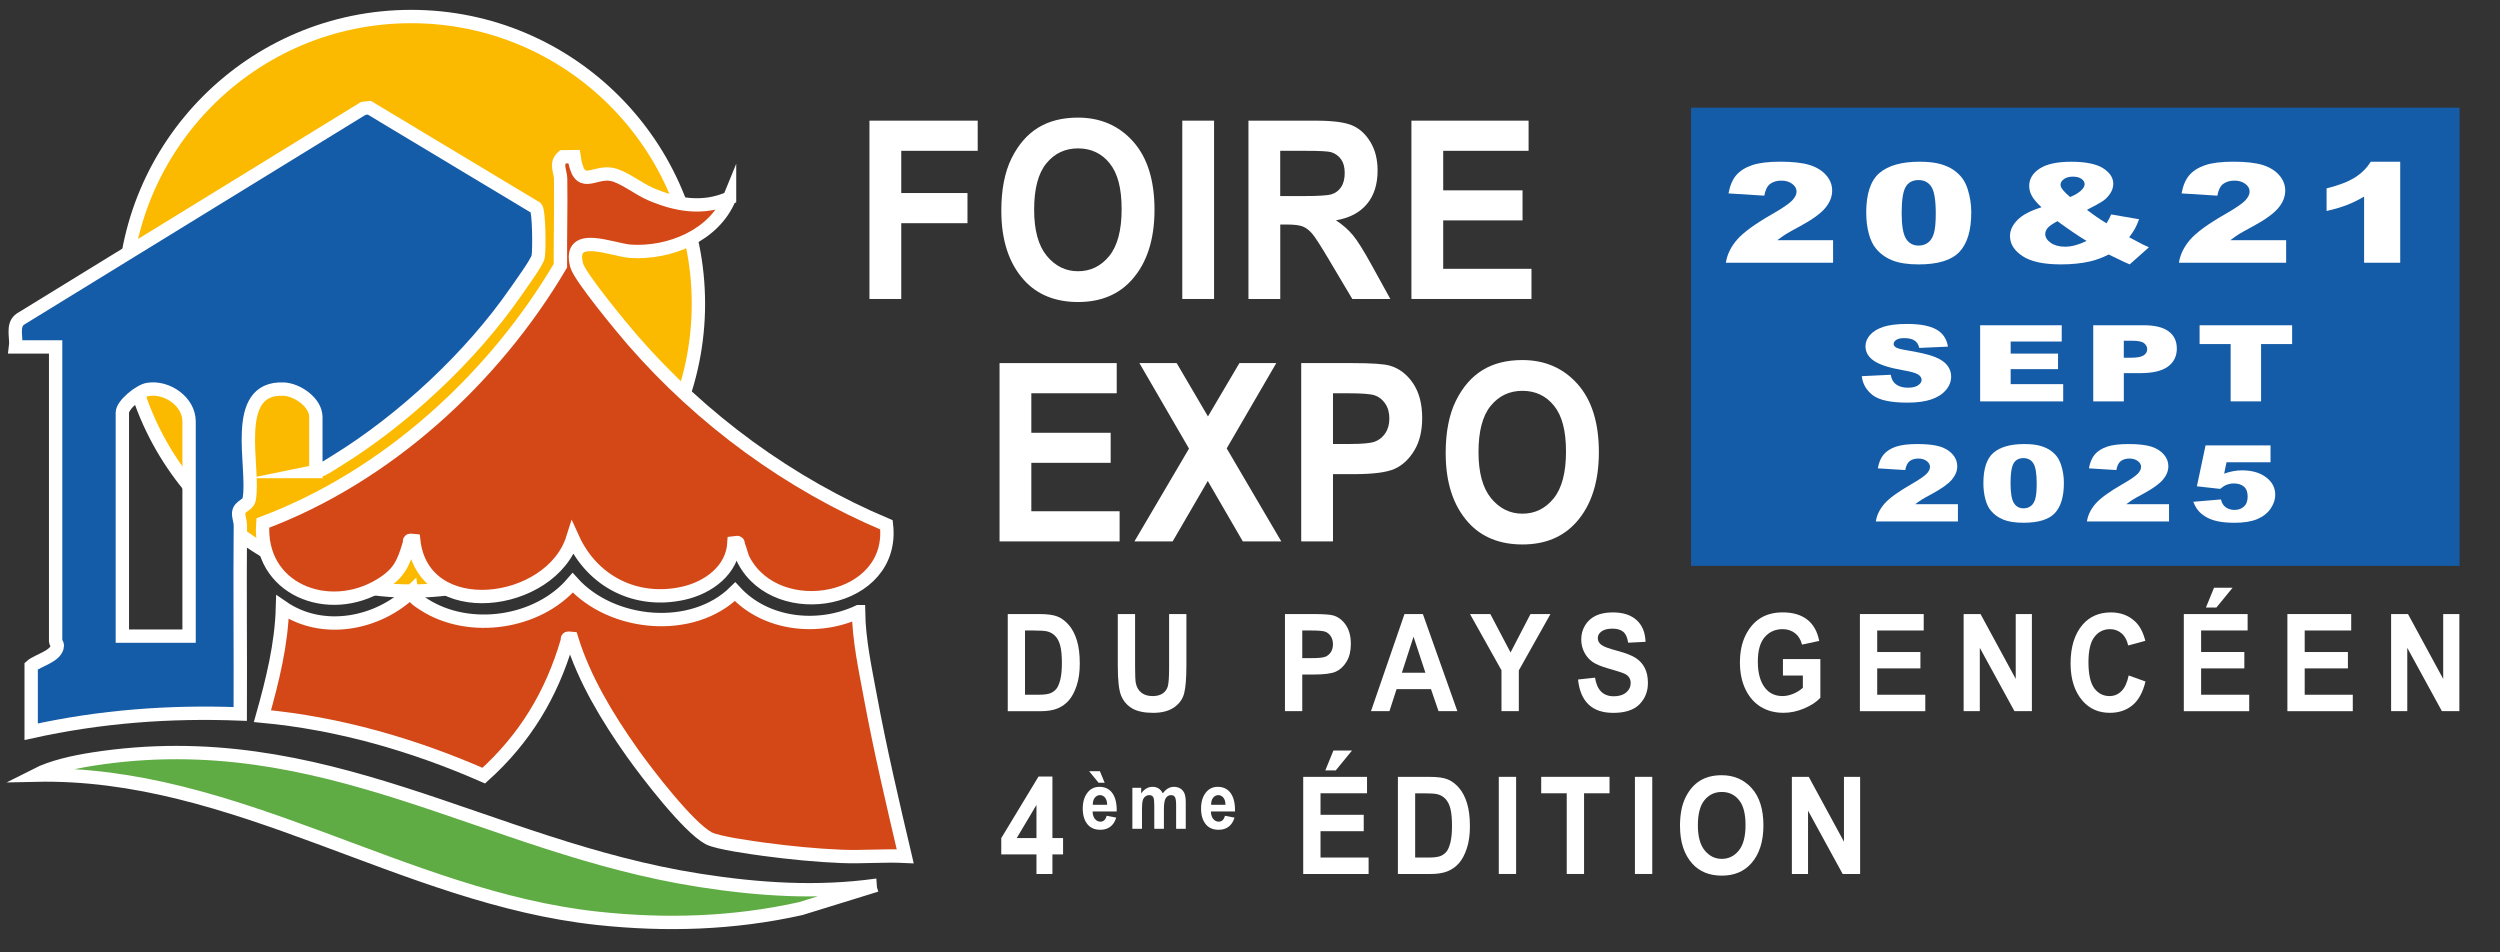
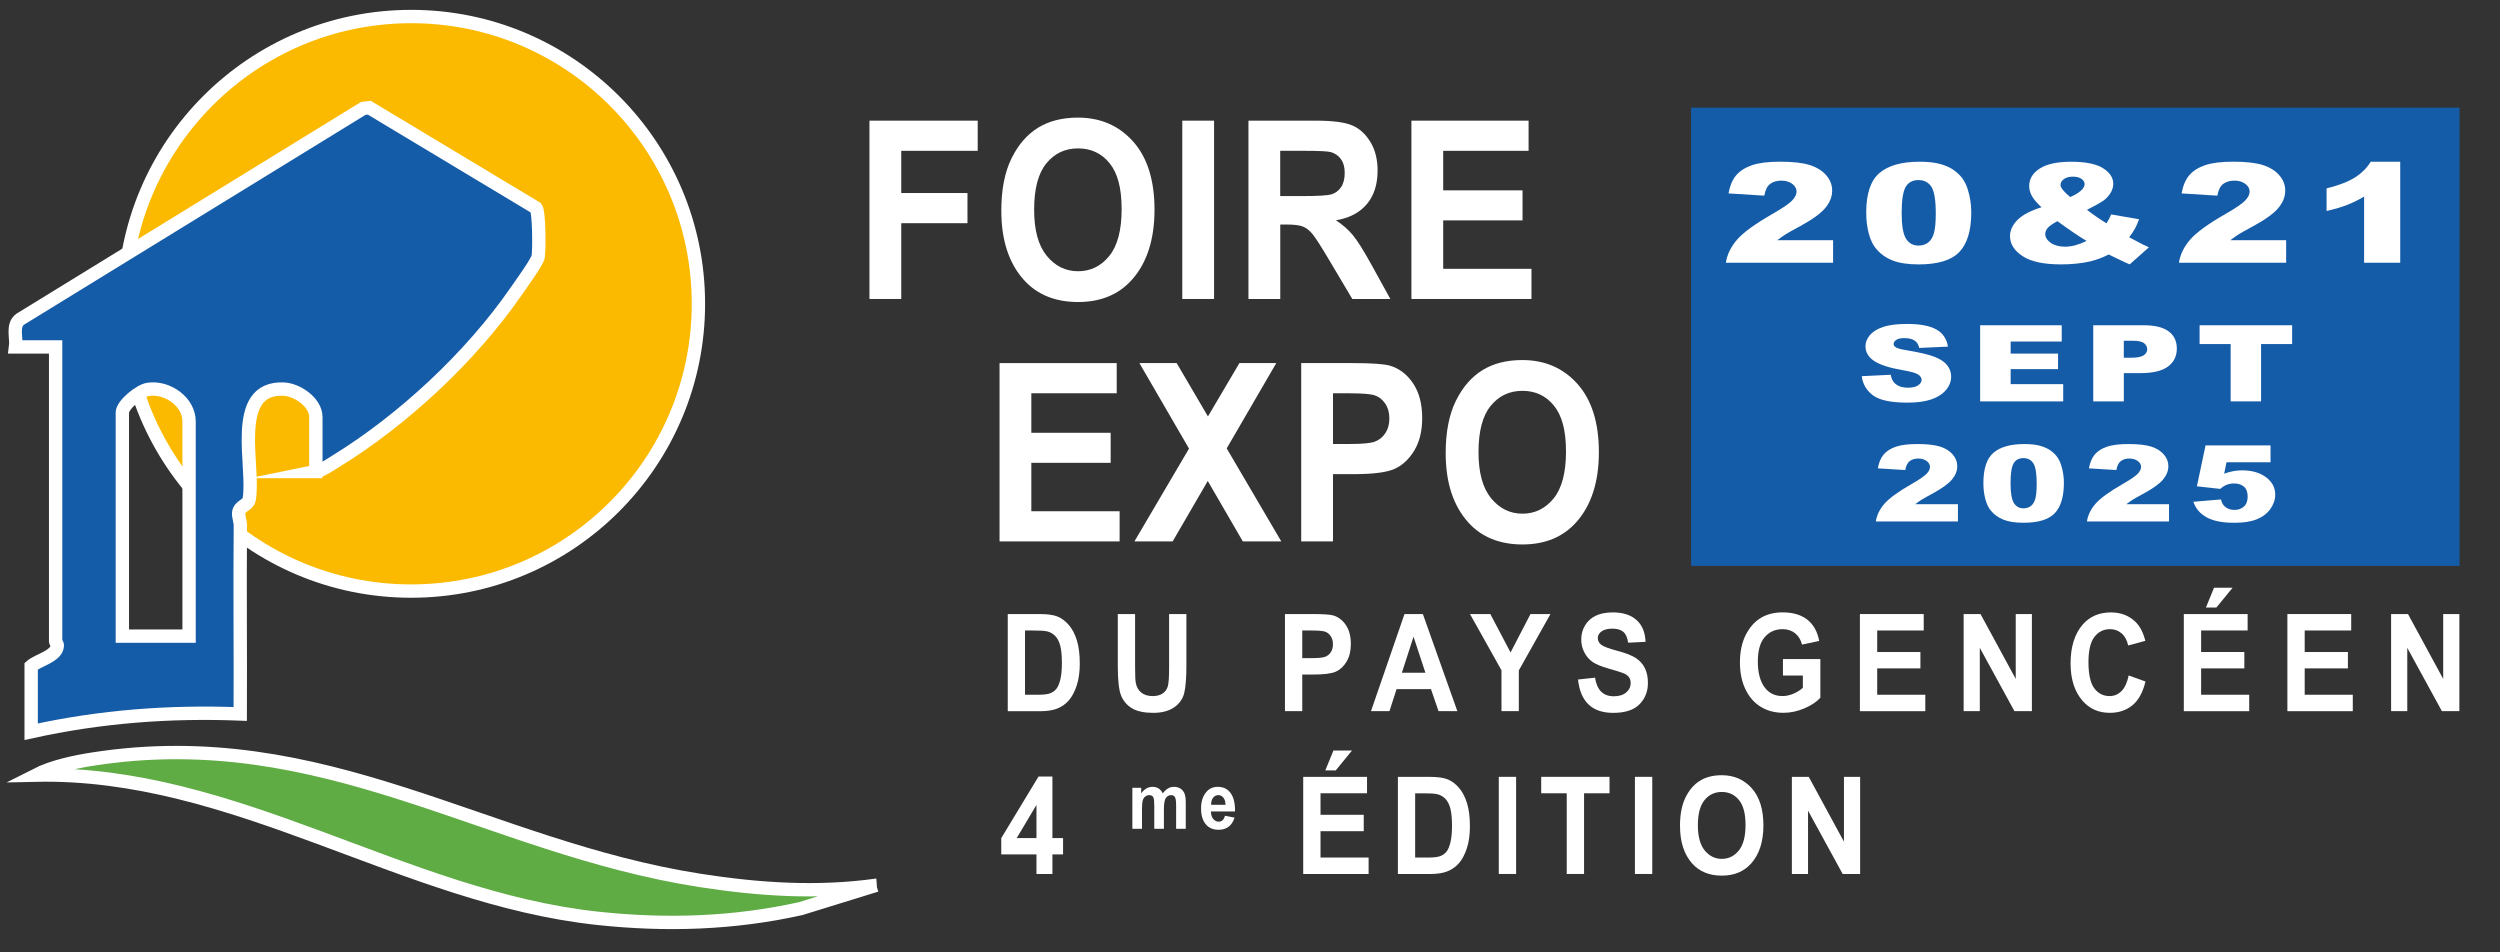
<svg xmlns="http://www.w3.org/2000/svg" id="Calque_1" data-name="Calque 1" viewBox="0 0 1124.01 428.13">
  <rect x="0" y="0" width="1124.01" height="428.13" fill="#333333" stroke="none" />
  <defs>
    <style>
      .cls-1 {
        fill: #d44817;
      }

      .cls-1, .cls-2, .cls-3, .cls-4 {
        stroke: #fff;
        stroke-miterlimit: 10;
        stroke-width: 6px;
      }

      .cls-5, .cls-3 {
        fill: #155ca8;
      }

      .cls-6 {
        fill: #fff;
      }

      .cls-2 {
        fill: #fbba00;
      }

      .cls-4 {
        fill: #5fac44;
      }
    </style>
  </defs>
  <rect class="cls-5" x="760.3" y="48.41" width="345.52" height="206.01" />
  <g>
    <circle class="cls-2" cx="184.85" cy="136.59" r="129.16" />
    <g>
      <g>
-         <path class="cls-1" d="M328.01,89.01c-6.85,16.89-27.04,25.11-44.49,23.97-8.13-.53-28.38-9.6-24.26,6.28,1.36,5.23,20.52,28.33,25.24,33.76,30.97,35.63,70.48,64.63,114.05,82.94,4.02,34.99-48.93,44.52-64.08,16.08-1.21-2.28-1.47-4.64-2.37-6.63-.53-1.19.47-1.8-2.09-1.41-.69,12.36-11.52,20.21-22.78,22.73-21.21,4.74-40.87-5.21-49.72-24.73-9.7,30.91-67.33,38.38-71.5,1.01-2.63-.29-1.59.03-2.01,1.47-2.62,8.81-4.51,13.29-12.66,18.35-23.55,14.61-55.43,2.14-53.18-27.68,55.66-20.87,103.81-64.84,133.8-115.69-.08-12.99.28-26,.1-38.99-.05-3.55-2.51-6.83.94-9.97l5.09-.06c2.27,15.65,8.56,6.4,16.95,7.97,5.06.95,12.07,6.52,17.3,8.78,11.67,5.03,23.66,7.17,35.67,1.84Z" />
-         <path class="cls-1" d="M386,275.01c.17,12.73,2.99,25.62,5.31,38.18,4.47,24.1,10.08,47.97,15.68,71.81-9.44-.47-19.05.42-28.53.04-11.08-.43-23.72-1.69-34.82-3.18-5.32-.72-21.05-2.86-25.02-4.98-9.24-4.95-27.85-29.25-34.44-38.56-11-15.56-21.58-33-27.2-51.32-2.59-.28-1.59,0-2.02,1.46-7.01,23.83-18.93,43.57-37.46,60.27-31.49-13.8-65.15-23.53-99.51-26.74,4.49-15.94,8.58-32.37,9.01-48.99,17.99,12.41,42.84,7.63,57.97-7,.33,2.47,3.63,4.49,5.7,5.82,20.28,13.05,51.19,8.52,66.82-9.8,17.66,19.52,53.9,22.92,73,4,13.82,15.03,37.41,17.5,55.5,8.99Z" />
+         <path class="cls-1" d="M386,275.01Z" />
      </g>
      <path class="cls-4" d="M394,398.01l-33.98,10.5c-30.26,6.74-60.57,7.68-91.38,4.36-87.41-9.41-163.16-66.33-252.62-64.37,7.54-3.84,17.39-5.92,25.77-7.23,103.89-16.18,176.54,39.53,272.89,54.56,26.38,4.11,52.79,5.89,79.33,2.18Z" />
      <path class="cls-3" d="M142.01,212v-24.5c0-6.57-8.33-12.3-14.48-12.56-24.13-1.04-12.8,35.37-15.5,49.57-.53,2.8-4.39,2.8-4.73,6.11-.15,1.48.79,3.79.77,5.83-.26,28.18.08,56.38-.05,84.55-31.93-1.24-62.88,1.11-94.01,7.99v-29.5c2.91-2.61,11.54-4.45,11.76-9.16.04-.91-.76-1.57-.76-1.84v-132.5H7.01c.55-4.04-1.68-9.75,2.05-12.45L163.33,48.74l2.69-.32,75,45.07c1.39,1.55,1.48,19.05.94,21.97-.44,2.39-8.15,12.99-10.14,15.86-20.11,29.08-50.75,57.62-80.9,76.1-2.71,1.66-5.82,3.95-8.92,4.58ZM85.01,286v-96.5c0-8.94-9.85-15.76-18.44-14.43-3.76.58-11.56,6.92-11.56,10.43v100.5h30Z" />
    </g>
  </g>
  <g>
    <path class="cls-6" d="M390.91,134.42V54.25h48.67v13.56h-34.37v18.98h29.77v13.56h-29.77v34.07h-14.29Z" />
    <path class="cls-6" d="M450.19,94.83c0-9.55,1.53-17.42,4.58-23.6,3.05-6.18,7.04-10.78,11.96-13.81s10.89-4.54,17.9-4.54c10.16,0,18.44,3.59,24.84,10.77,6.4,7.18,9.6,17.41,9.6,30.68s-3.39,23.9-10.16,31.45c-5.95,6.67-14.02,10.01-24.22,10.01s-18.39-3.3-24.33-9.9c-6.77-7.55-10.16-17.9-10.16-31.06ZM464.95,94.28c0,9.22,1.89,16.14,5.68,20.75,3.79,4.61,8.48,6.92,14.08,6.92s10.31-2.29,14.02-6.86c3.71-4.58,5.56-11.6,5.56-21.08s-1.8-16.17-5.41-20.62-8.33-6.67-14.17-6.67-10.59,2.24-14.26,6.73c-3.67,4.48-5.5,11.43-5.5,20.84Z" />
    <path class="cls-6" d="M531.56,134.42V54.25h14.29v80.17h-14.29Z" />
    <path class="cls-6" d="M561.31,134.42V54.25h30.18c7.72,0,13.23.72,16.54,2.16s6.02,3.94,8.15,7.49,3.19,7.81,3.19,12.77c0,6.27-1.62,11.32-4.87,15.15-3.25,3.83-7.87,6.23-13.85,7.22,3.07,2.04,5.61,4.27,7.62,6.7,2.01,2.42,4.74,6.77,8.21,13.04l8.62,15.64h-17.1l-10.37-17.45c-3.73-6.31-6.27-10.25-7.61-11.84s-2.76-2.68-4.25-3.28c-1.5-.6-3.9-.9-7.21-.9h-2.95v33.47h-14.29ZM575.6,88.15h10.63c6.5,0,10.63-.26,12.4-.79,1.77-.53,3.21-1.59,4.31-3.2s1.65-3.74,1.65-6.4-.55-4.6-1.65-6.15-2.6-2.62-4.49-3.2c-1.34-.4-5.22-.6-11.64-.6h-11.22v20.34Z" />
    <path class="cls-6" d="M634.58,134.42V54.25h52.68v13.56h-38.39v17.77h35.67v13.51h-35.67v21.77h39.69v13.56h-53.98Z" />
    <path class="cls-6" d="M449.4,243.42v-80.17h52.68v13.56h-38.39v17.77h35.67v13.51h-35.67v21.77h39.69v13.56h-53.98Z" />
    <path class="cls-6" d="M510.04,243.42l24.54-41.73-22.3-38.44h16.75l14.07,23.98,14.14-23.98h16.58l-22.29,38.35,24.54,41.82h-17.29l-15.76-27.17-15.79,27.17h-17.19Z" />
    <path class="cls-6" d="M585.03,243.42v-80.17h23.03c8.58,0,14.19.38,16.83,1.15,4.21,1.24,7.69,3.88,10.42,7.93,2.74,4.05,4.11,9.26,4.11,15.64,0,5.8-1.18,10.66-3.54,14.57s-5.32,6.67-8.86,8.26-9.65,2.38-18.31,2.38h-9.39v30.24h-14.29ZM599.32,176.81v22.8h7.93c5.33,0,8.95-.35,10.86-1.04,1.91-.69,3.48-1.95,4.71-3.75,1.22-1.81,1.84-4.03,1.84-6.66s-.63-4.92-1.89-6.74c-1.26-1.83-2.82-3.05-4.68-3.67-1.85-.62-5.78-.93-11.78-.93h-6.99Z" />
    <path class="cls-6" d="M649.98,203.83c0-9.55,1.53-17.42,4.58-23.6,3.05-6.18,7.04-10.78,11.96-13.81s10.89-4.54,17.9-4.54c10.16,0,18.44,3.59,24.84,10.77,6.4,7.18,9.6,17.41,9.6,30.68s-3.39,23.9-10.16,31.45c-5.95,6.67-14.02,10.01-24.22,10.01s-18.39-3.3-24.33-9.9c-6.77-7.55-10.16-17.9-10.16-31.06ZM664.74,203.28c0,9.22,1.89,16.14,5.68,20.75,3.79,4.61,8.48,6.92,14.08,6.92s10.31-2.29,14.02-6.86c3.71-4.58,5.56-11.6,5.56-21.08s-1.8-16.17-5.41-20.62-8.33-6.67-14.17-6.67-10.59,2.24-14.26,6.73c-3.67,4.48-5.5,11.43-5.5,20.84Z" />
  </g>
  <g>
    <path class="cls-6" d="M453.07,276.08h14.24c3.6,0,6.31.37,8.15,1.12,1.83.74,3.52,2,5.06,3.77,1.54,1.77,2.75,4.06,3.63,6.88.88,2.82,1.32,6.33,1.32,10.52,0,3.77-.46,7.05-1.38,9.84s-2.09,5-3.5,6.63c-1.41,1.63-3.12,2.86-5.12,3.68-2,.82-4.58,1.24-7.73,1.24h-14.65v-43.66ZM460.85,283.47v28.89h5.86c2.51,0,4.33-.22,5.45-.65,1.13-.44,2.05-1.1,2.77-1.98.72-.88,1.31-2.28,1.79-4.18s.71-4.41.71-7.53-.24-5.78-.72-7.65c-.48-1.86-1.23-3.33-2.25-4.4-1.02-1.07-2.26-1.78-3.72-2.11-1.09-.26-3.21-.39-6.34-.39h-3.54Z" />
    <path class="cls-6" d="M502.56,276.08h7.78v23.65c0,3.67.1,6.07.29,7.18.34,1.93,1.17,3.42,2.47,4.47,1.3,1.05,3.01,1.58,5.14,1.58,1.8,0,3.28-.37,4.42-1.12,1.14-.74,1.92-1.78,2.34-3.1.42-1.32.63-4.15.63-8.5v-24.15h7.78v22.93c0,5.86-.34,10.09-1.01,12.7-.68,2.61-2.2,4.73-4.57,6.35-2.37,1.62-5.5,2.43-9.38,2.43s-7.18-.67-9.44-2.01-3.9-3.23-4.92-5.66c-1.02-2.43-1.53-6.92-1.53-13.45v-23.29Z" />
    <path class="cls-6" d="M577.72,319.74v-43.66h12.54c4.67,0,7.73.21,9.17.62,2.29.68,4.19,2.12,5.68,4.32,1.49,2.21,2.24,5.04,2.24,8.52,0,3.16-.64,5.8-1.93,7.94s-2.9,3.63-4.83,4.5c-1.93.86-5.25,1.29-9.97,1.29h-5.12v16.47h-7.78ZM585.5,283.47v12.42h4.32c2.9,0,4.87-.19,5.92-.57,1.04-.38,1.9-1.06,2.56-2.04.67-.99,1-2.2,1-3.63s-.34-2.68-1.03-3.67c-.69-1-1.54-1.66-2.55-2-1.01-.34-3.15-.51-6.42-.51h-3.8Z" />
    <path class="cls-6" d="M655.23,319.74h-8.46l-3.39-9.89h-15.48l-3.2,9.89h-8.3l15.06-43.66h8.27l15.5,43.66ZM640.87,302.47l-5.34-16.2-5.24,16.2h10.58Z" />
    <path class="cls-6" d="M675.07,319.74v-18.38l-14.15-25.28h9.14l9.09,17.27,8.96-17.27h8.98l-14.22,25.34v18.32h-7.78Z" />
    <path class="cls-6" d="M709.51,305.51l7.62-.83c.86,5.58,3.67,8.37,8.43,8.37,2.36,0,4.21-.57,5.57-1.71,1.35-1.14,2.03-2.56,2.03-4.24,0-.99-.24-1.84-.71-2.53-.47-.7-1.19-1.27-2.16-1.71-.97-.45-3.3-1.2-7.01-2.25-3.32-.93-5.76-1.94-7.3-3.03s-2.77-2.52-3.68-4.3c-.91-1.78-1.37-3.69-1.37-5.73,0-2.38.58-4.52,1.75-6.43s2.78-3.34,4.84-4.32c2.06-.97,4.6-1.46,7.62-1.46,4.55,0,8.1,1.14,10.65,3.43s3.9,5.55,4.05,9.8l-7.82.39c-.34-2.34-1.08-3.98-2.22-4.92-1.14-.93-2.76-1.4-4.86-1.4s-3.72.41-4.86,1.22c-1.14.81-1.71,1.82-1.71,3.03s.52,2.19,1.55,3c1.03.81,3.4,1.71,7.11,2.68,3.92,1.05,6.76,2.16,8.5,3.32,1.75,1.16,3.08,2.66,4,4.5.92,1.84,1.38,4.06,1.38,6.69,0,3.79-1.26,6.98-3.78,9.56-2.52,2.58-6.46,3.87-11.82,3.87-9.48,0-14.75-4.99-15.83-14.98Z" />
    <path class="cls-6" d="M801.62,303.72v-7.39h16.82v17.39c-1.69,1.85-4.1,3.44-7.21,4.77s-6.23,1.99-9.36,1.99c-3.82,0-7.18-.87-10.1-2.61-2.92-1.74-5.23-4.34-6.93-7.8s-2.56-7.54-2.56-12.23.86-8.91,2.59-12.33c1.73-3.42,3.97-5.97,6.72-7.65s6.05-2.53,9.89-2.53c4.61,0,8.3,1.09,11.08,3.26,2.78,2.18,4.56,5.37,5.36,9.58l-7.72,1.64c-.58-2.24-1.64-3.96-3.18-5.15s-3.39-1.79-5.53-1.79c-3.32,0-6.01,1.2-8.07,3.59-2.06,2.39-3.09,6.04-3.09,10.95,0,5.26,1.12,9.26,3.35,12,1.91,2.36,4.49,3.54,7.75,3.54,1.52,0,3.1-.33,4.75-.99,1.64-.66,3.1-1.57,4.39-2.72v-5.52h-8.94Z" />
    <path class="cls-6" d="M836.22,319.74v-43.66h28.69v7.39h-20.91v9.68h19.43v7.36h-19.43v11.85h21.62v7.39h-29.4Z" />
    <path class="cls-6" d="M882.86,319.74v-43.66h7.59l15.83,29.16v-29.16h7.27v43.66h-7.85l-15.57-28.47v28.47h-7.27Z" />
    <path class="cls-6" d="M957.06,303.69l7.56,2.71c-1.18,4.88-3.14,8.46-5.89,10.71s-6.12,3.38-10.13,3.38c-5.04,0-9.12-1.8-12.26-5.39-3.6-4.15-5.4-9.75-5.4-16.8,0-7.45,1.81-13.27,5.44-17.48,3.16-3.65,7.4-5.48,12.72-5.48,4.34,0,7.96,1.37,10.88,4.11,2.08,1.95,3.61,4.84,4.57,8.67l-7.72,2.08c-.5-2.36-1.48-4.17-2.95-5.44-1.47-1.26-3.21-1.89-5.2-1.89-2.86,0-5.19,1.15-6.99,3.46-1.8,2.3-2.71,6.11-2.71,11.41s.88,9.41,2.64,11.74c1.76,2.32,4.04,3.48,6.85,3.48,2.06,0,3.84-.74,5.34-2.22,1.5-1.48,2.58-3.83,3.25-7.04Z" />
    <path class="cls-6" d="M981.85,319.74v-43.66h28.69v7.39h-20.91v9.68h19.43v7.36h-19.43v11.85h21.62v7.39h-29.4ZM991.79,273.16l3.64-8.91h8.35l-7.29,8.91h-4.71Z" />
    <path class="cls-6" d="M1028.42,319.74v-43.66h28.69v7.39h-20.91v9.68h19.43v7.36h-19.43v11.85h21.62v7.39h-29.4Z" />
    <path class="cls-6" d="M1075.05,319.74v-43.66h7.59l15.83,29.16v-29.16h7.27v43.66h-7.85l-15.57-28.47v28.47h-7.27Z" />
    <path class="cls-6" d="M466,392.94v-8.79h-15.83v-7.33l16.76-27.7h6.24v27.67h4.79v7.36h-4.79v8.79h-7.17ZM466,376.8v-14.91l-8.88,14.91h8.88Z" />
-     <path class="cls-6" d="M497.57,366.78l4.29.82c-.58,1.85-1.47,3.23-2.69,4.12-1.21.9-2.69,1.35-4.43,1.35-2.42,0-4.28-.75-5.6-2.24-1.55-1.74-2.33-4.18-2.33-7.31s.78-5.55,2.34-7.41c1.32-1.56,3.04-2.35,5.14-2.35,2.34,0,4.17.8,5.5,2.4,1.53,1.83,2.29,4.53,2.29,8.1l-.02.56h-10.82c.03,1.46.38,2.6,1.06,3.4.68.8,1.51,1.2,2.47,1.2,1.39,0,2.32-.88,2.78-2.64ZM496.66,351.93h-2.74l-4.24-5.19h4.84l2.14,5.19ZM497.79,361.83c-.04-1.44-.37-2.53-.99-3.25-.63-.72-1.37-1.09-2.23-1.09-.91,0-1.68.38-2.31,1.13-.64.77-.95,1.84-.94,3.21h6.47Z" />
    <path class="cls-6" d="M509.1,354.19h3.98v2.52c.71-.98,1.49-1.72,2.34-2.21.85-.49,1.77-.74,2.76-.74,1.05,0,1.96.24,2.73.73s1.4,1.22,1.88,2.21c.72-.98,1.5-1.72,2.33-2.21.83-.49,1.72-.73,2.65-.73,1.11,0,2.07.25,2.88.74s1.42,1.2,1.84,2.11c.42.92.63,2.32.63,4.22v11.8h-4.33v-10.55c0-1.84-.17-3.07-.52-3.68-.35-.61-.94-.91-1.76-.91-.96,0-1.74.43-2.33,1.28s-.88,2.52-.88,5v8.87h-4.33v-10.12c0-2.01-.12-3.3-.36-3.88-.31-.77-.94-1.15-1.89-1.15-.64,0-1.23.2-1.76.59-.54.39-.93.97-1.16,1.73s-.36,2.04-.36,3.85v8.97h-4.33v-18.44Z" />
    <path class="cls-6" d="M550.76,366.78l4.29.82c-.58,1.85-1.47,3.23-2.69,4.12-1.21.9-2.69,1.35-4.43,1.35-2.42,0-4.28-.75-5.6-2.24-1.55-1.74-2.33-4.18-2.33-7.31s.78-5.55,2.34-7.41c1.32-1.56,3.04-2.35,5.14-2.35,2.34,0,4.17.8,5.5,2.4,1.53,1.83,2.29,4.53,2.29,8.1l-.02.56h-10.82c.03,1.46.38,2.6,1.06,3.4.68.8,1.51,1.2,2.47,1.2,1.39,0,2.32-.88,2.78-2.64ZM550.99,361.83c-.04-1.44-.37-2.53-.99-3.25-.63-.72-1.37-1.09-2.23-1.09-.91,0-1.68.38-2.31,1.13-.64.77-.95,1.84-.94,3.21h6.47Z" />
    <path class="cls-6" d="M585.93,392.94v-43.67h28.69v7.39h-20.91v9.68h19.43v7.36h-19.43v11.86h21.62v7.39h-29.4ZM595.87,346.36l3.64-8.91h8.35l-7.29,8.91h-4.71Z" />
    <path class="cls-6" d="M628.48,349.28h14.24c3.6,0,6.31.37,8.15,1.12,1.83.74,3.52,2,5.06,3.77,1.54,1.77,2.75,4.06,3.63,6.88.88,2.82,1.32,6.32,1.32,10.51,0,3.77-.46,7.05-1.38,9.84-.92,2.79-2.09,5-3.5,6.63-1.41,1.63-3.12,2.85-5.12,3.68-2,.82-4.58,1.24-7.73,1.24h-14.65v-43.67ZM636.26,356.67v28.89h5.85c2.51,0,4.33-.22,5.45-.65,1.13-.44,2.05-1.1,2.77-1.98s1.31-2.28,1.79-4.18c.47-1.9.71-4.41.71-7.53s-.24-5.78-.72-7.65c-.48-1.87-1.23-3.33-2.25-4.4-1.02-1.07-2.26-1.78-3.71-2.11-1.09-.26-3.21-.39-6.34-.39h-3.54Z" />
    <path class="cls-6" d="M673.86,392.94v-43.67h7.79v43.67h-7.79Z" />
    <path class="cls-6" d="M704.41,392.94v-36.28h-11.48v-7.39h30.72v7.39h-11.45v36.28h-7.79Z" />
    <path class="cls-6" d="M735.07,392.94v-43.67h7.79v43.67h-7.79Z" />
    <path class="cls-6" d="M755.33,371.38c0-5.2.83-9.49,2.49-12.85,1.66-3.37,3.83-5.87,6.51-7.52,2.68-1.65,5.93-2.47,9.75-2.47,5.53,0,10.04,1.96,13.53,5.87,3.48,3.91,5.23,9.48,5.23,16.71s-1.84,13.02-5.53,17.12c-3.24,3.63-7.63,5.45-13.19,5.45s-10.02-1.8-13.25-5.39c-3.69-4.11-5.53-9.75-5.53-16.92ZM763.37,371.08c0,5.02,1.03,8.79,3.09,11.3,2.06,2.51,4.62,3.77,7.67,3.77s5.62-1.25,7.64-3.74c2.02-2.49,3.03-6.32,3.03-11.48s-.98-8.81-2.95-11.23c-1.96-2.42-4.54-3.63-7.72-3.63s-5.77,1.22-7.76,3.66c-2,2.44-3,6.22-3,11.35Z" />
    <path class="cls-6" d="M805.63,392.94v-43.67h7.59l15.83,29.16v-29.16h7.27v43.67h-7.85l-15.57-28.47v28.47h-7.27Z" />
  </g>
  <g>
    <path class="cls-6" d="M824.13,118.13h-48.17c.55-3.67,2.23-7.13,5.03-10.37s8.05-7.06,15.75-11.47c4.7-2.7,7.71-4.75,9.03-6.15,1.31-1.4,1.97-2.73,1.97-3.99,0-1.36-.65-2.52-1.95-3.49-1.3-.96-2.94-1.45-4.91-1.45s-3.72.5-5.03,1.49c-1.3,1-2.17,2.75-2.62,5.27l-16.08-1.01c.63-3.49,1.79-6.22,3.47-8.18,1.68-1.96,4.05-3.46,7.12-4.51s7.3-1.57,12.71-1.57,10.05.5,13.19,1.49c3.14,1,5.61,2.52,7.41,4.58,1.8,2.06,2.7,4.37,2.7,6.93,0,2.72-1.03,5.32-3.09,7.8-2.06,2.48-5.81,5.2-11.25,8.16-3.23,1.73-5.39,2.93-6.48,3.62-1.09.69-2.37,1.59-3.84,2.71h25.07v10.11Z" />
    <path class="cls-6" d="M839.06,95.62c0-8.49,1.98-14.43,5.93-17.82,3.96-3.39,9.98-5.09,18.07-5.09,3.89,0,7.08.37,9.58,1.11,2.5.74,4.53,1.71,6.11,2.89,1.58,1.19,2.82,2.44,3.73,3.75s1.64,2.84,2.19,4.58c1.08,3.33,1.62,6.8,1.62,10.42,0,8.1-1.77,14.03-5.32,17.79s-9.66,5.63-18.33,5.63c-4.86,0-8.79-.6-11.79-1.8-3-1.2-5.45-2.96-7.37-5.27-1.39-1.64-2.48-3.89-3.25-6.75-.78-2.85-1.16-6-1.16-9.46ZM854.99,95.65c0,5.69.65,9.57,1.95,11.65,1.3,2.08,3.19,3.12,5.66,3.12,1.63,0,3.04-.44,4.24-1.33,1.2-.88,2.08-2.28,2.64-4.19.57-1.91.85-4.88.85-8.92,0-5.93-.65-9.92-1.95-11.96-1.3-2.04-3.25-3.06-5.85-3.06s-4.57,1.04-5.76,3.12c-1.18,2.08-1.77,5.93-1.77,11.56Z" />
    <path class="cls-6" d="M949.2,96.41l12.54,2.16c-.66,1.79-1.29,3.22-1.89,4.29s-1.46,2.34-2.56,3.81l6.03,3.2c.74.37,1.68.8,2.84,1.31l-8.63,7.68c-1.58-.65-3.21-1.4-4.91-2.25-1.7-.85-3.21-1.58-4.55-2.19-2.79,1.42-5.57,2.46-8.36,3.11-3.86.89-8.25,1.34-13.17,1.34-7.7,0-13.43-1.24-17.19-3.72s-5.64-5.48-5.64-9.02c0-2.54,1.1-4.94,3.31-7.2,2.21-2.26,5.82-4.18,10.84-5.74-2.1-1.97-3.55-3.68-4.34-5.13-.79-1.45-1.18-2.93-1.18-4.43,0-3.17,1.56-5.78,4.69-7.83,3.13-2.05,7.87-3.08,14.23-3.08s11.26.97,14.31,2.92c3.05,1.95,4.57,4.28,4.57,7,0,1.52-.47,2.99-1.4,4.39s-2.06,2.54-3.37,3.41c-1.31.87-3.67,2.17-7.06,3.9,2.81,2.17,5.74,4.19,8.79,6.06.81-1.26,1.51-2.59,2.09-3.99ZM925.03,99.43c-2.21,1.2-3.67,2.22-4.4,3.08-.72.85-1.08,1.76-1.08,2.71,0,1.48.83,2.8,2.48,3.96,1.66,1.16,3.81,1.74,6.46,1.74,2.86,0,6.08-.86,9.66-2.59-3.42-2.03-7.79-5-13.13-8.89ZM930.75,88.59c2.08-.87,3.68-1.82,4.81-2.85,1.13-1.03,1.7-2,1.7-2.91s-.47-1.76-1.42-2.42c-.95-.66-2.25-.99-3.9-.99s-2.96.37-3.98,1.1c-1.02.73-1.54,1.59-1.54,2.59,0,1.26,1.45,3.09,4.34,5.48Z" />
    <path class="cls-6" d="M1027.83,118.13h-48.17c.55-3.67,2.23-7.13,5.03-10.37s8.05-7.06,15.75-11.47c4.7-2.7,7.71-4.75,9.03-6.15,1.31-1.4,1.97-2.73,1.97-3.99,0-1.36-.65-2.52-1.95-3.49-1.3-.96-2.94-1.45-4.91-1.45s-3.72.5-5.03,1.49c-1.3,1-2.17,2.75-2.62,5.27l-16.08-1.01c.63-3.49,1.79-6.22,3.47-8.18,1.68-1.96,4.05-3.46,7.12-4.51s7.3-1.57,12.71-1.57,10.05.5,13.19,1.49c3.14,1,5.61,2.52,7.41,4.58,1.8,2.06,2.7,4.37,2.7,6.93,0,2.72-1.03,5.32-3.09,7.8-2.06,2.48-5.81,5.2-11.25,8.16-3.23,1.73-5.39,2.93-6.48,3.62-1.09.69-2.37,1.59-3.84,2.71h25.07v10.11Z" />
    <path class="cls-6" d="M1079.15,72.72v45.42h-16.24v-29.76c-2.63,1.54-5.17,2.79-7.63,3.75-2.46.95-5.54,1.87-9.24,2.74v-10.17c5.47-1.36,9.71-3,12.73-4.9,3.02-1.91,5.39-4.26,7.1-7.07h13.29Z" />
    <path class="cls-6" d="M837.07,169.13l13.02-.63c.28,1.63.86,2.88,1.72,3.73,1.41,1.39,3.42,2.08,6.04,2.08,1.95,0,3.46-.35,4.52-1.06,1.06-.71,1.59-1.53,1.59-2.46s-.5-1.68-1.51-2.38c-1.01-.7-3.34-1.36-7.01-1.98-6-1.04-10.28-2.43-12.84-4.16-2.58-1.73-3.87-3.93-3.87-6.61,0-1.76.66-3.42,1.98-4.98,1.32-1.56,3.3-2.79,5.95-3.69,2.65-.89,6.28-1.34,10.89-1.34,5.66,0,9.97.81,12.95,2.44,2.97,1.63,4.74,4.21,5.3,7.76l-12.9.58c-.34-1.54-1.06-2.66-2.16-3.36-1.1-.7-2.61-1.05-4.55-1.05-1.59,0-2.79.26-3.59.78-.81.52-1.21,1.16-1.21,1.9,0,.54.33,1.04,1,1.47.64.45,2.18.87,4.59,1.26,5.98,1,10.27,2,12.85,3.02,2.59,1.02,4.47,2.28,5.65,3.79,1.18,1.51,1.77,3.2,1.77,5.07,0,2.19-.79,4.22-2.36,6.07-1.57,1.85-3.77,3.26-6.59,4.21-2.82.96-6.37,1.44-10.66,1.44-7.53,0-12.75-1.12-15.65-3.36-2.9-2.24-4.54-5.09-4.92-8.54Z" />
    <path class="cls-6" d="M890.29,146.24h36.67v7.31h-22.96v5.44h21.3v6.98h-21.3v6.75h23.62v7.75h-37.34v-34.22Z" />
    <path class="cls-6" d="M941.13,146.24h22.75c4.96,0,8.67.91,11.13,2.73,2.47,1.82,3.7,4.41,3.7,7.77s-1.34,6.15-4.03,8.1c-2.69,1.95-6.79,2.92-12.31,2.92h-7.49v12.7h-13.75v-34.22ZM954.88,160.83h3.35c2.64,0,4.49-.35,5.56-1.06,1.07-.71,1.6-1.61,1.6-2.72s-.46-1.98-1.39-2.73c-.93-.75-2.67-1.12-5.23-1.12h-3.9v7.63Z" />
    <path class="cls-6" d="M988.95,146.24h41.6v8.45h-13.96v25.77h-13.68v-25.77h-13.96v-8.45Z" />
    <path class="cls-6" d="M880.3,234.46h-36.92c.42-2.82,1.71-5.47,3.85-7.95,2.14-2.48,6.17-5.41,12.07-8.79,3.6-2.07,5.91-3.64,6.92-4.72,1.01-1.07,1.51-2.09,1.51-3.06,0-1.04-.5-1.93-1.5-2.67-1-.74-2.25-1.11-3.76-1.11s-2.85.38-3.85,1.14-1.67,2.11-2.01,4.04l-12.33-.77c.48-2.68,1.37-4.77,2.66-6.27,1.29-1.5,3.11-2.65,5.45-3.46,2.35-.8,5.59-1.2,9.74-1.2s7.7.38,10.11,1.14c2.41.76,4.3,1.93,5.68,3.51,1.38,1.58,2.07,3.35,2.07,5.31,0,2.09-.79,4.08-2.37,5.98-1.58,1.9-4.46,3.98-8.62,6.26-2.48,1.32-4.13,2.25-4.97,2.78s-1.82,1.22-2.95,2.08h19.21v7.75Z" />
    <path class="cls-6" d="M891.74,217.21c0-6.5,1.51-11.06,4.55-13.66,3.03-2.6,7.65-3.9,13.85-3.9,2.98,0,5.43.28,7.34.85,1.91.57,3.47,1.31,4.68,2.22,1.21.91,2.16,1.87,2.85,2.87.7,1,1.25,2.17,1.68,3.51.83,2.55,1.24,5.21,1.24,7.98,0,6.21-1.36,10.75-4.08,13.63s-7.4,4.32-14.05,4.32c-3.73,0-6.74-.46-9.03-1.38s-4.18-2.26-5.65-4.04c-1.07-1.26-1.9-2.98-2.49-5.17s-.89-4.6-.89-7.25ZM903.95,217.23c0,4.36.5,7.33,1.5,8.93,1,1.6,2.44,2.39,4.34,2.39,1.25,0,2.33-.34,3.25-1.02.92-.68,1.59-1.75,2.02-3.21.43-1.46.65-3.74.65-6.84,0-4.54-.5-7.6-1.5-9.16-1-1.56-2.49-2.35-4.49-2.35s-3.5.8-4.41,2.39c-.91,1.6-1.36,4.55-1.36,8.86Z" />
    <path class="cls-6" d="M975.21,234.46h-36.92c.42-2.82,1.71-5.47,3.85-7.95,2.14-2.48,6.17-5.41,12.07-8.79,3.6-2.07,5.91-3.64,6.92-4.72,1.01-1.07,1.51-2.09,1.51-3.06,0-1.04-.5-1.93-1.5-2.67-1-.74-2.25-1.11-3.76-1.11s-2.85.38-3.85,1.14-1.67,2.11-2.01,4.04l-12.33-.77c.48-2.68,1.37-4.77,2.66-6.27,1.29-1.5,3.11-2.65,5.45-3.46,2.35-.8,5.59-1.2,9.74-1.2s7.7.38,10.11,1.14c2.41.76,4.3,1.93,5.68,3.51,1.38,1.58,2.07,3.35,2.07,5.31,0,2.09-.79,4.08-2.37,5.98-1.58,1.9-4.46,3.98-8.62,6.26-2.48,1.32-4.13,2.25-4.97,2.78s-1.82,1.22-2.95,2.08h19.21v7.75Z" />
    <path class="cls-6" d="M991.63,200.24h29.21v7.59h-19.79l-1.06,5.13c1.37-.5,2.72-.87,4.06-1.12,1.34-.25,2.66-.37,3.97-.37,4.43,0,8.03,1.03,10.79,3.1,2.76,2.07,4.14,4.68,4.14,7.82,0,2.21-.71,4.33-2.13,6.37-1.42,2.04-3.43,3.59-6.04,4.67-2.61,1.07-5.95,1.61-10.01,1.61-2.92,0-5.42-.21-7.51-.64-2.08-.43-3.86-1.07-5.32-1.91-1.46-.85-2.64-1.81-3.55-2.88-.91-1.07-1.66-2.41-2.27-4.01l12.45-1.05c.3,1.54,1.01,2.71,2.11,3.51s2.43,1.2,3.96,1.2c1.71,0,3.13-.5,4.24-1.51s1.68-2.5,1.68-4.49-.56-3.53-1.69-4.48c-1.13-.95-2.63-1.42-4.5-1.42-1.19,0-2.34.23-3.44.68-.83.33-1.73.92-2.72,1.77l-10.48-1.17,3.9-18.39Z" />
  </g>
</svg>